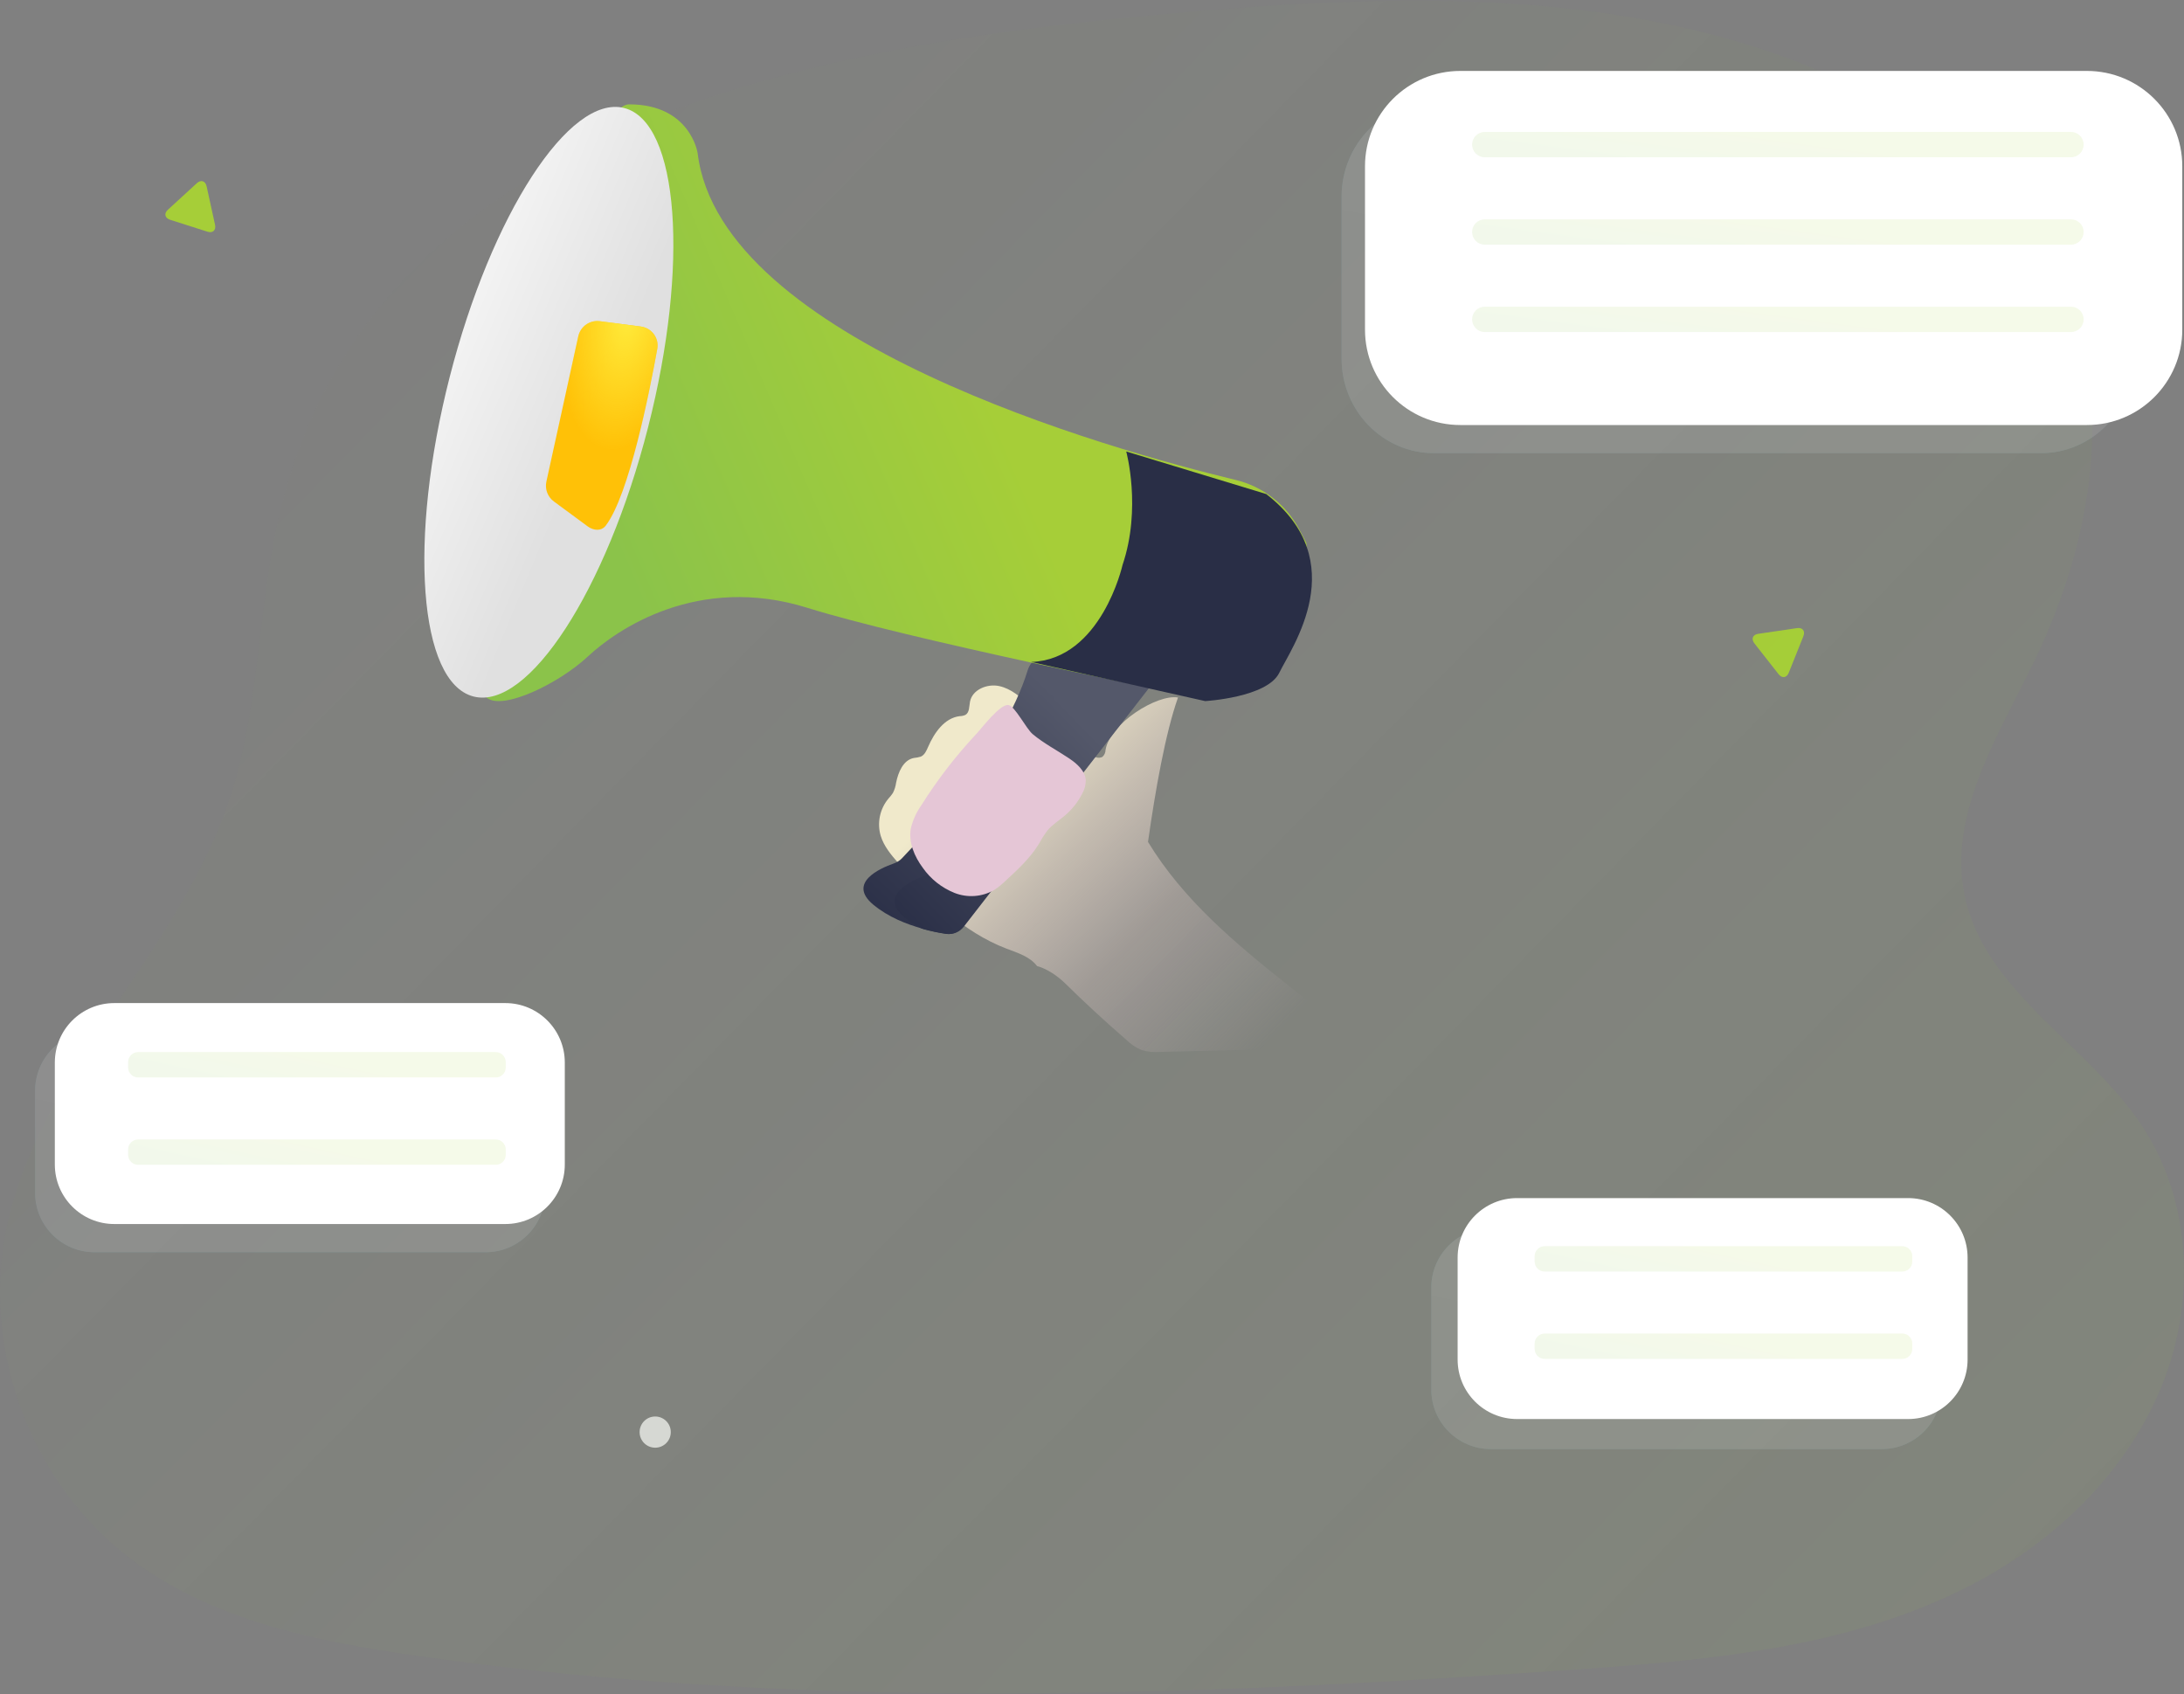
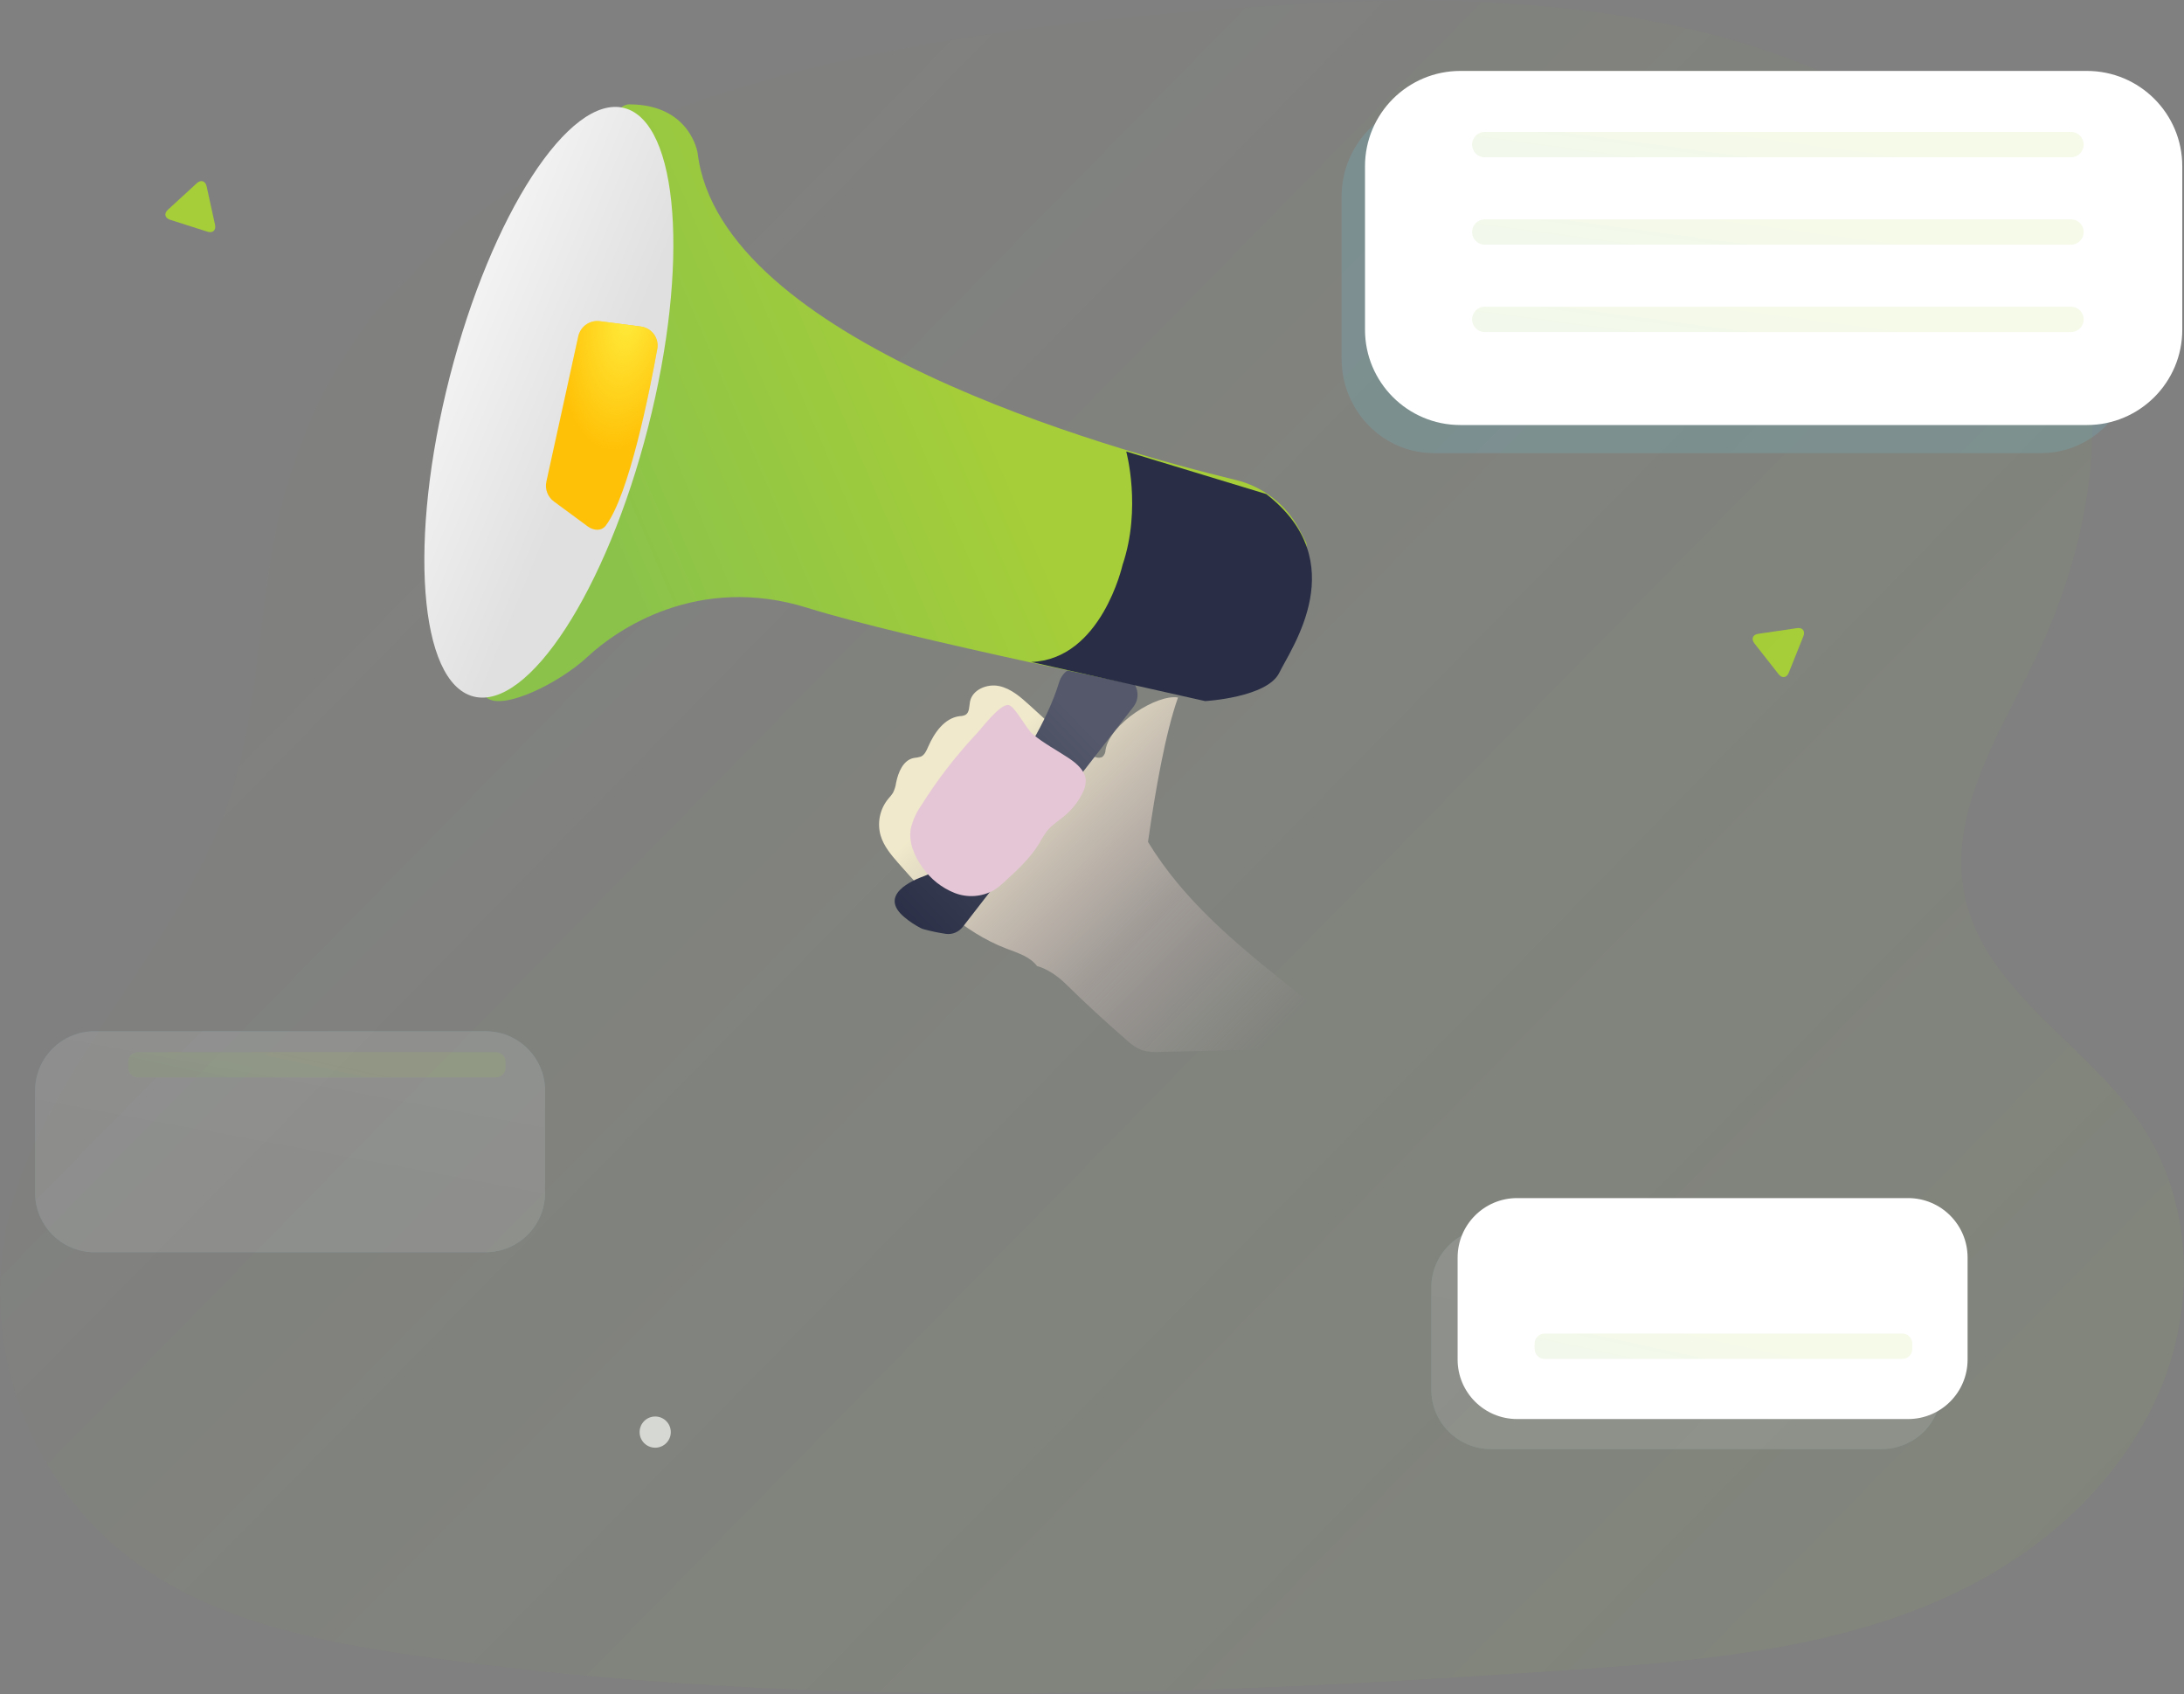
<svg xmlns="http://www.w3.org/2000/svg" width="526" height="408" viewBox="0 0 526 408" fill="none">
  <rect x="0" y="0" width="526" height="408" fill="#808080" stroke="none" />
  <path d="M428.35 162.353L422.541 154.953C421.704 153.875 422.126 152.821 423.466 152.641L432.786 151.271C434.136 151.067 434.836 151.959 434.323 153.241L430.812 162.01C430.308 163.269 429.187 163.431 428.35 162.353Z" fill="#A6CE38" />
  <path d="M49.944 55.792L40.982 52.932C39.684 52.51 39.441 51.401 40.449 50.499L47.391 44.132C48.393 43.205 49.473 43.549 49.768 44.898L51.789 54.126C52.079 55.45 51.242 56.215 49.944 55.792Z" fill="#A6CE38" />
  <circle cx="157.8" cy="344.893" r="3.757" fill="#D8D8D8" />
  <path d="M66.405 127.973C62.027 149.529 62.135 172.035 55.139 192.889C42.538 230.45 8.107 258.954 1.158 297.982C-3.915 326.44 7.991 357.269 30.855 374.942C50.507 390.128 75.942 395.27 100.527 398.791C192.7 411.993 286.417 408.58 379.277 402.087C413.121 399.717 448.131 396.598 477.759 380.091C496.584 369.599 512.73 353.494 520.752 333.497C528.775 313.501 527.879 289.536 516.119 271.485C503.186 251.658 478.199 239.128 473.234 215.973C469.002 196.239 481.187 177.27 489.997 159.111C504.668 128.861 510.382 91.625 494.128 62.201C484.09 44.05 466.794 30.863 448.216 21.629C396.226 -4.204 335.11 -1.71 277.298 3.694C193.565 11.531 86.119 31.087 66.405 127.973Z" fill="url(#paint0_linear)" />
  <path d="M249.76 232.658C248.064 230.375 245.076 229.477 242.394 228.457C231.895 224.439 223.62 216.228 216.27 207.765C214.566 205.81 212.854 203.755 212.106 201.274C211.663 199.757 211.598 198.155 211.915 196.606C212.231 195.058 212.921 193.61 213.924 192.386C214.338 191.941 214.716 191.465 215.055 190.962C215.445 190.194 215.703 189.366 215.819 188.512C216.331 185.97 217.523 183.063 220.075 182.546C220.65 182.496 221.219 182.386 221.771 182.219C222.688 181.815 223.131 180.795 223.529 179.875C225.003 176.481 227.448 172.927 231.131 172.47C231.605 172.466 232.073 172.365 232.507 172.173C233.531 171.587 233.393 170.119 233.622 168.962C234.188 166.078 237.748 164.609 240.637 165.225C243.525 165.842 245.848 167.912 248.025 169.89L256.385 177.5C258.631 179.54 260.969 181.663 263.972 182.378C264.22 182.465 264.483 182.501 264.745 182.485C265.008 182.469 265.264 182.402 265.5 182.287C265.738 182.075 265.929 181.816 266.06 181.526C266.192 181.237 266.261 180.923 266.264 180.605C267.311 174.198 278.727 167.12 283.716 167.98C280.66 176.618 278.276 190.255 276.488 202.758C284.977 216.73 297.607 227.27 310.436 237.444C313.6 240.084 316.942 242.505 320.438 244.689C324.602 247.155 329.187 248.981 332.885 252.094L279.399 253.334C277.913 253.463 276.415 253.316 274.982 252.9C273.593 252.313 272.327 251.469 271.254 250.412C266.16 245.998 261.216 241.432 256.423 236.714C254.726 235.07 252.098 233.251 249.76 232.658Z" fill="url(#paint1_linear)" />
-   <path d="M210.3 217.852C213.905 220.857 218.437 222.637 222.292 223.679C224.169 224.21 226.077 224.618 228.004 224.901C229.585 225.133 231.143 224.437 232.123 223.175L277.609 164.567V164.567C277.983 164.078 277.727 163.367 277.128 163.228L253.507 157.756C250.877 157.146 248.284 158.879 247.496 161.461C241.662 180.568 221.596 202.161 217.209 206.724C216.645 207.311 215.945 207.708 215.177 207.978C212.019 209.089 204.021 212.59 210.3 217.852Z" fill="url(#paint2_linear)" />
  <path d="M217.843 220.908C219.028 221.905 220.319 222.768 221.692 223.481C221.946 223.613 222.215 223.716 222.491 223.791C224.237 224.267 226.009 224.637 227.797 224.9C229.38 225.133 230.938 224.437 231.918 223.173L272.987 170.207C275.083 167.504 273.679 163.539 270.349 162.757L261.115 160.589C258.486 159.971 255.888 161.697 255.096 164.279C249.219 183.438 229.146 205.096 224.77 209.66C224.209 210.245 223.515 210.643 222.751 210.914C219.581 212.04 211.489 215.606 217.843 220.908Z" fill="url(#paint3_linear)" />
  <path d="M312.871 127.411C311.306 124.478 309.14 121.909 306.515 119.873C303.889 117.836 300.865 116.379 297.638 115.595C267.585 108.343 173.475 82.1 168.018 36.865C168.018 36.865 166.283 25.133 151.539 25.133C136.795 25.133 113.377 165.034 117.282 168.074C121.188 171.114 134.625 164.597 141.565 158.119C148.505 151.64 168.018 138.132 194.471 146.387C206.371 150.101 228.047 155.14 248.286 159.551C262.808 162.721 276.612 165.57 285.524 167.377C289.223 168.122 293.055 167.849 296.612 166.587C300.168 165.325 303.318 163.121 305.725 160.209C311.266 153.578 316.647 143.523 314.591 130.688C314.591 130.711 313.895 129.325 312.871 127.411Z" fill="url(#paint4_linear)" />
  <path d="M156.064 102.988C166.083 63.851 163.516 29.388 150.33 26.012C137.144 22.637 118.333 51.627 108.313 90.763C98.294 129.9 100.861 164.363 114.047 167.739C127.233 171.115 146.044 142.125 156.064 102.988Z" fill="url(#paint5_linear)" />
  <path d="M142.081 99.612C145.095 87.837 144.323 77.468 140.356 76.452C136.389 75.436 130.729 84.159 127.714 95.933C124.7 107.708 125.472 118.077 129.439 119.093C133.406 120.109 139.066 111.386 142.081 99.612Z" fill="url(#paint6_linear)" />
  <path d="M139.269 81.002C139.792 78.621 142.048 77.036 144.465 77.352L154.329 78.64C156.952 78.983 158.771 81.402 158.304 84.005C156.427 94.463 151.523 119.169 145.894 126.581C144.843 127.966 142.952 127.81 141.552 126.778L133.393 120.765C131.9 119.665 131.195 117.789 131.592 115.978L139.269 81.002Z" fill="#FFC107" />
  <path d="M139.269 81.002C139.792 78.621 142.048 77.036 144.465 77.352L154.329 78.64C156.952 78.983 158.771 81.402 158.304 84.005C156.427 94.463 151.523 119.169 145.894 126.581C144.843 127.966 142.952 127.81 141.552 126.778L133.393 120.765C131.9 119.665 131.195 117.789 131.592 115.978L139.269 81.002Z" fill="url(#paint7_radial)" />
  <path d="M248.716 176.803C251.415 179.057 254.57 180.688 257.486 182.642C259.396 183.919 261.352 185.635 261.499 187.927C261.496 189.068 261.192 190.187 260.618 191.174C259.584 193.193 258.156 194.987 256.418 196.452C255.026 197.629 253.433 198.598 252.266 199.999C251.512 201.009 250.834 202.073 250.239 203.184C248.136 206.63 245.12 209.415 242.143 212.154C241.311 212.971 240.402 213.705 239.428 214.347C237.995 215.168 236.394 215.657 234.745 215.778C233.095 215.9 231.44 215.65 229.901 215.047C226.818 213.816 224.162 211.717 222.26 209.008C220.234 206.284 218.78 202.853 219.36 199.552C219.827 197.547 220.681 195.65 221.873 193.967C225.741 187.806 230.195 182.03 235.175 176.718C236.451 175.364 240.843 169.501 242.87 169.794C244.401 169.978 247.131 175.479 248.716 176.803Z" fill="url(#paint8_linear)" />
  <path d="M170.585 53.312C170.585 53.312 175.503 107.66 144.089 155.694C144.089 155.694 162.811 141.235 185.561 144.416C185.561 144.416 197.949 98.722 192.474 85.991C187 73.26 170.585 53.312 170.585 53.312Z" fill="url(#paint9_linear)" />
  <path d="M270.351 136.075C270.351 136.075 265.255 158.827 248.349 159.422L290.251 168.844C290.251 168.844 305.229 167.985 308.116 162.005C311.004 156.026 325.966 135.247 304.962 118.979L271.243 108.729C271.243 108.729 274.991 122.399 270.351 136.075Z" fill="#292E46" />
  <g opacity="0.14">
    <path d="M453.215 295.769H359.042C351.131 295.769 344.718 302.182 344.718 310.093V334.655C344.718 342.566 351.131 348.979 359.042 348.979H453.215C461.126 348.979 467.539 342.566 467.539 334.655V310.093C467.539 302.182 461.126 295.769 453.215 295.769Z" fill="#68E1FD" />
    <path d="M453.215 295.769H359.042C351.131 295.769 344.718 302.182 344.718 310.093V334.655C344.718 342.566 351.131 348.979 359.042 348.979H453.215C461.126 348.979 467.539 342.566 467.539 334.655V310.093C467.539 302.182 461.126 295.769 453.215 295.769Z" fill="url(#paint10_linear)" />
  </g>
  <g opacity="0.14">
    <path d="M116.95 248.363H22.778C14.867 248.363 8.454 254.776 8.454 262.687V287.249C8.454 295.16 14.867 301.573 22.778 301.573H116.95C124.861 301.573 131.275 295.16 131.275 287.249V262.687C131.275 254.776 124.861 248.363 116.95 248.363Z" fill="#68E1FD" />
    <path d="M116.95 248.363H22.778C14.867 248.363 8.454 254.776 8.454 262.687V287.249C8.454 295.16 14.867 301.573 22.778 301.573H116.95C124.861 301.573 131.275 295.16 131.275 287.249V262.687C131.275 254.776 124.861 248.363 116.95 248.363Z" fill="url(#paint11_linear)" />
  </g>
  <g opacity="0.14">
    <path d="M491.552 24.596H345.352C333.07 24.596 323.114 34.785 323.114 47.353V86.375C323.114 98.943 333.07 109.132 345.352 109.132H491.552C503.833 109.132 513.789 98.943 513.789 86.375V47.353C513.789 34.785 503.833 24.596 491.552 24.596Z" fill="#68E1FD" />
-     <path d="M491.552 24.596H345.352C333.07 24.596 323.114 34.785 323.114 47.353V86.375C323.114 98.943 333.07 109.132 345.352 109.132H491.552C503.833 109.132 513.789 98.943 513.789 86.375V47.353C513.789 34.785 503.833 24.596 491.552 24.596Z" fill="url(#paint12_linear)" />
  </g>
  <path d="M502.621 17.082H351.716C339.032 17.082 328.75 27.364 328.75 40.048V79.394C328.75 92.078 339.032 102.36 351.716 102.36H502.621C515.305 102.36 525.587 92.078 525.587 79.394V40.048C525.587 27.364 515.305 17.082 502.621 17.082Z" fill="white" />
-   <path d="M121.703 241.571H27.53C19.619 241.571 13.206 247.984 13.206 255.895V280.458C13.206 288.369 19.619 294.782 27.53 294.782H121.703C129.614 294.782 136.027 288.369 136.027 280.458V255.895C136.027 247.984 129.614 241.571 121.703 241.571Z" fill="white" />
  <path d="M459.555 288.536H365.382C357.471 288.536 351.058 294.949 351.058 302.86V327.422C351.058 335.333 357.471 341.746 365.382 341.746H459.555C467.466 341.746 473.879 335.333 473.879 327.422V302.86C473.879 294.949 467.466 288.536 459.555 288.536Z" fill="white" />
  <path opacity="0.11" d="M498.78 31.773H357.596C355.91 31.773 354.544 33.139 354.544 34.825C354.544 36.511 355.91 37.878 357.596 37.878H498.78C500.466 37.878 501.833 36.511 501.833 34.825C501.833 33.139 500.466 31.773 498.78 31.773Z" fill="url(#paint13_linear)" />
  <path opacity="0.11" d="M498.78 52.822H357.596C355.91 52.822 354.544 54.188 354.544 55.874C354.544 57.56 355.91 58.927 357.596 58.927H498.78C500.466 58.927 501.833 57.56 501.833 55.874C501.833 54.188 500.466 52.822 498.78 52.822Z" fill="url(#paint14_linear)" />
  <path opacity="0.11" d="M119.402 253.378H33.26C31.932 253.378 30.855 254.455 30.855 255.783V257.079C30.855 258.407 31.932 259.484 33.26 259.484H119.402C120.73 259.484 121.806 258.407 121.806 257.079V255.783C121.806 254.455 120.73 253.378 119.402 253.378Z" fill="url(#paint15_linear)" />
-   <path opacity="0.11" d="M119.402 274.418H33.26C31.932 274.418 30.855 275.495 30.855 276.823V278.119C30.855 279.447 31.932 280.523 33.26 280.523H119.402C120.73 280.523 121.806 279.447 121.806 278.119V276.823C121.806 275.495 120.73 274.418 119.402 274.418Z" fill="url(#paint16_linear)" />
-   <path opacity="0.11" d="M458.155 300.117H372.013C370.685 300.117 369.609 301.194 369.609 302.522V303.818C369.609 305.146 370.685 306.223 372.013 306.223H458.155C459.483 306.223 460.56 305.146 460.56 303.818V302.522C460.56 301.194 459.483 300.117 458.155 300.117Z" fill="url(#paint17_linear)" />
  <path opacity="0.11" d="M458.155 321.158H372.013C370.685 321.158 369.609 322.234 369.609 323.562V324.859C369.609 326.187 370.685 327.263 372.013 327.263H458.155C459.483 327.263 460.56 326.187 460.56 324.859V323.562C460.56 322.234 459.483 321.158 458.155 321.158Z" fill="url(#paint18_linear)" />
  <path opacity="0.11" d="M498.78 73.862H357.596C355.91 73.862 354.544 75.229 354.544 76.915C354.544 78.601 355.91 79.968 357.596 79.968H498.78C500.466 79.968 501.833 78.601 501.833 76.915C501.833 75.229 500.466 73.862 498.78 73.862Z" fill="url(#paint19_linear)" />
  <defs>
    <linearGradient id="paint0_linear" x1="38.783" y1="13.694" x2="488.832" y2="455.208" gradientUnits="userSpaceOnUse">
      <stop stop-color="#94C745" stop-opacity="0" />
      <stop offset="1" stop-color="#94C745" stop-opacity="0.08" />
    </linearGradient>
    <linearGradient id="paint1_linear" x1="279.907" y1="276.794" x2="211.716" y2="209.219" gradientUnits="userSpaceOnUse">
      <stop stop-color="#E5C6D6" stop-opacity="0" />
      <stop offset="0.42" stop-color="#EAD4D0" stop-opacity="0.29" />
      <stop offset="1" stop-color="#F0E9CB" />
    </linearGradient>
    <linearGradient id="paint2_linear" x1="243.183" y1="156.633" x2="192.907" y2="209.523" gradientUnits="userSpaceOnUse">
      <stop stop-color="#54586A" />
      <stop offset="1" stop-color="#292E46" />
    </linearGradient>
    <linearGradient id="paint3_linear" x1="246.471" y1="159.451" x2="198.228" y2="206.025" gradientUnits="userSpaceOnUse">
      <stop stop-color="#54586A" />
      <stop offset="1" stop-color="#292E46" />
    </linearGradient>
    <linearGradient id="paint4_linear" x1="224.912" y1="63.755" x2="135.018" y2="102.08" gradientUnits="userSpaceOnUse">
      <stop stop-color="#A6CE38" />
      <stop offset="1" stop-color="#8BC34A" />
    </linearGradient>
    <linearGradient id="paint5_linear" x1="114.102" y1="64.473" x2="152.466" y2="80.409" gradientUnits="userSpaceOnUse">
      <stop stop-color="#F4F4F4" />
      <stop offset="1" stop-color="#E0E0E0" />
    </linearGradient>
    <linearGradient id="paint6_linear" x1="-36893.5" y1="3645.17" x2="-39235.1" y2="2440.81" gradientUnits="userSpaceOnUse">
      <stop stop-color="#010101" stop-opacity="0" />
      <stop offset="0.95" stop-color="#010101" />
    </linearGradient>
    <radialGradient id="paint7_radial" cx="0" cy="0" r="1" gradientUnits="userSpaceOnUse" gradientTransform="translate(151.29 76.076) rotate(98.955) scale(32.686 15.839)">
      <stop stop-color="#FFEB3B" />
      <stop offset="1" stop-color="#FFEB3B" stop-opacity="0" />
    </radialGradient>
    <linearGradient id="paint8_linear" x1="30702" y1="16448.8" x2="33012.3" y2="16448.8" gradientUnits="userSpaceOnUse">
      <stop stop-color="#E5C6D6" />
      <stop offset="0.42" stop-color="#EAD4D0" />
      <stop offset="1" stop-color="#F0E9CB" />
    </linearGradient>
    <linearGradient id="paint9_linear" x1="-40836.5" y1="24330.2" x2="-49259" y2="24453.9" gradientUnits="userSpaceOnUse">
      <stop stop-color="#010101" stop-opacity="0" />
      <stop offset="0.95" stop-color="#010101" />
    </linearGradient>
    <linearGradient id="paint10_linear" x1="428.716" y1="294.783" x2="420.601" y2="338.589" gradientUnits="userSpaceOnUse">
      <stop stop-color="#F4F4F4" />
      <stop offset="1" stop-color="#E0E0E0" />
    </linearGradient>
    <linearGradient id="paint11_linear" x1="92.451" y1="247.378" x2="84.336" y2="291.183" gradientUnits="userSpaceOnUse">
      <stop stop-color="#F4F4F4" />
      <stop offset="1" stop-color="#E0E0E0" />
    </linearGradient>
    <linearGradient id="paint12_linear" x1="453.518" y1="23.031" x2="440.345" y2="92.516" gradientUnits="userSpaceOnUse">
      <stop stop-color="#F4F4F4" />
      <stop offset="1" stop-color="#E0E0E0" />
    </linearGradient>
    <linearGradient id="paint13_linear" x1="434.853" y1="33.413" x2="433.459" y2="43.812" gradientUnits="userSpaceOnUse">
      <stop stop-color="#A6CE38" />
      <stop offset="1" stop-color="#8BC34A" />
    </linearGradient>
    <linearGradient id="paint14_linear" x1="434.853" y1="54.463" x2="433.459" y2="64.862" gradientUnits="userSpaceOnUse">
      <stop stop-color="#A6CE38" />
      <stop offset="1" stop-color="#8BC34A" />
    </linearGradient>
    <linearGradient id="paint15_linear" x1="80.446" y1="255.019" x2="78.251" y2="265.128" gradientUnits="userSpaceOnUse">
      <stop stop-color="#A6CE38" />
      <stop offset="1" stop-color="#8BC34A" />
    </linearGradient>
    <linearGradient id="paint16_linear" x1="80.446" y1="276.059" x2="78.251" y2="286.168" gradientUnits="userSpaceOnUse">
      <stop stop-color="#A6CE38" />
      <stop offset="1" stop-color="#8BC34A" />
    </linearGradient>
    <linearGradient id="paint17_linear" x1="419.2" y1="301.758" x2="417.005" y2="311.867" gradientUnits="userSpaceOnUse">
      <stop stop-color="#A6CE38" />
      <stop offset="1" stop-color="#8BC34A" />
    </linearGradient>
    <linearGradient id="paint18_linear" x1="419.2" y1="322.799" x2="417.005" y2="332.908" gradientUnits="userSpaceOnUse">
      <stop stop-color="#A6CE38" />
      <stop offset="1" stop-color="#8BC34A" />
    </linearGradient>
    <linearGradient id="paint19_linear" x1="434.853" y1="75.503" x2="433.459" y2="85.902" gradientUnits="userSpaceOnUse">
      <stop stop-color="#A6CE38" />
      <stop offset="1" stop-color="#8BC34A" />
    </linearGradient>
  </defs>
</svg>